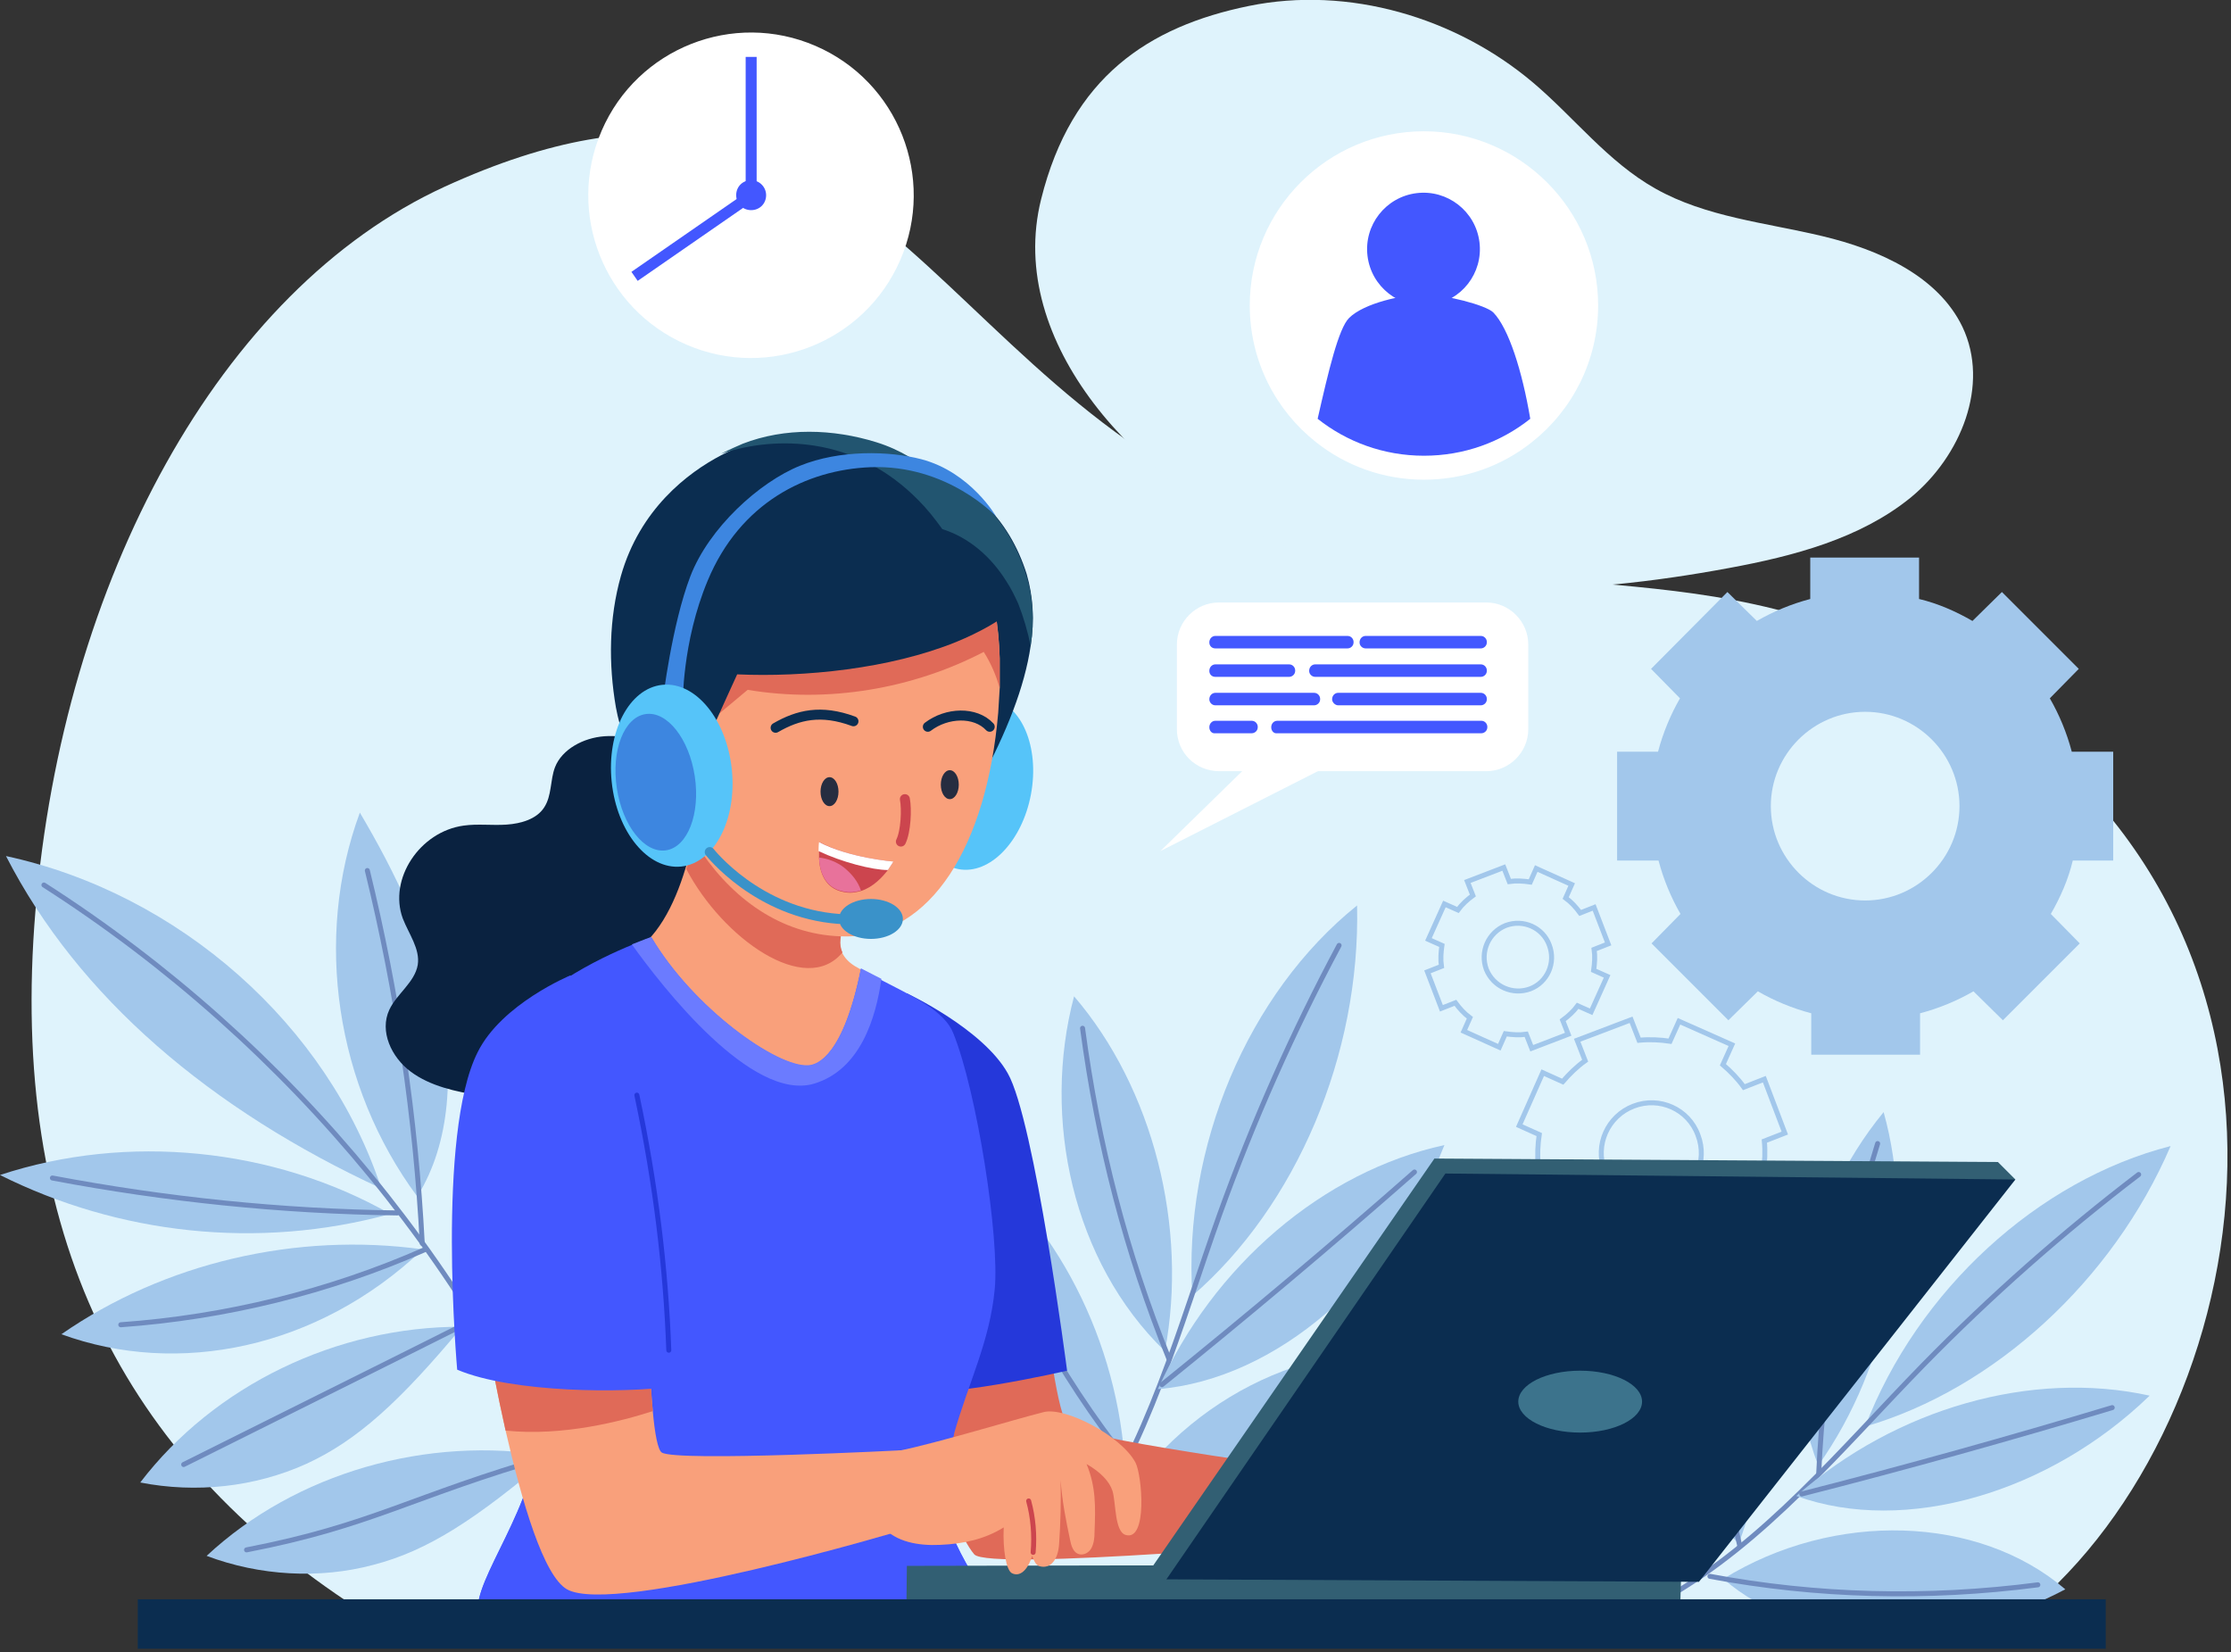
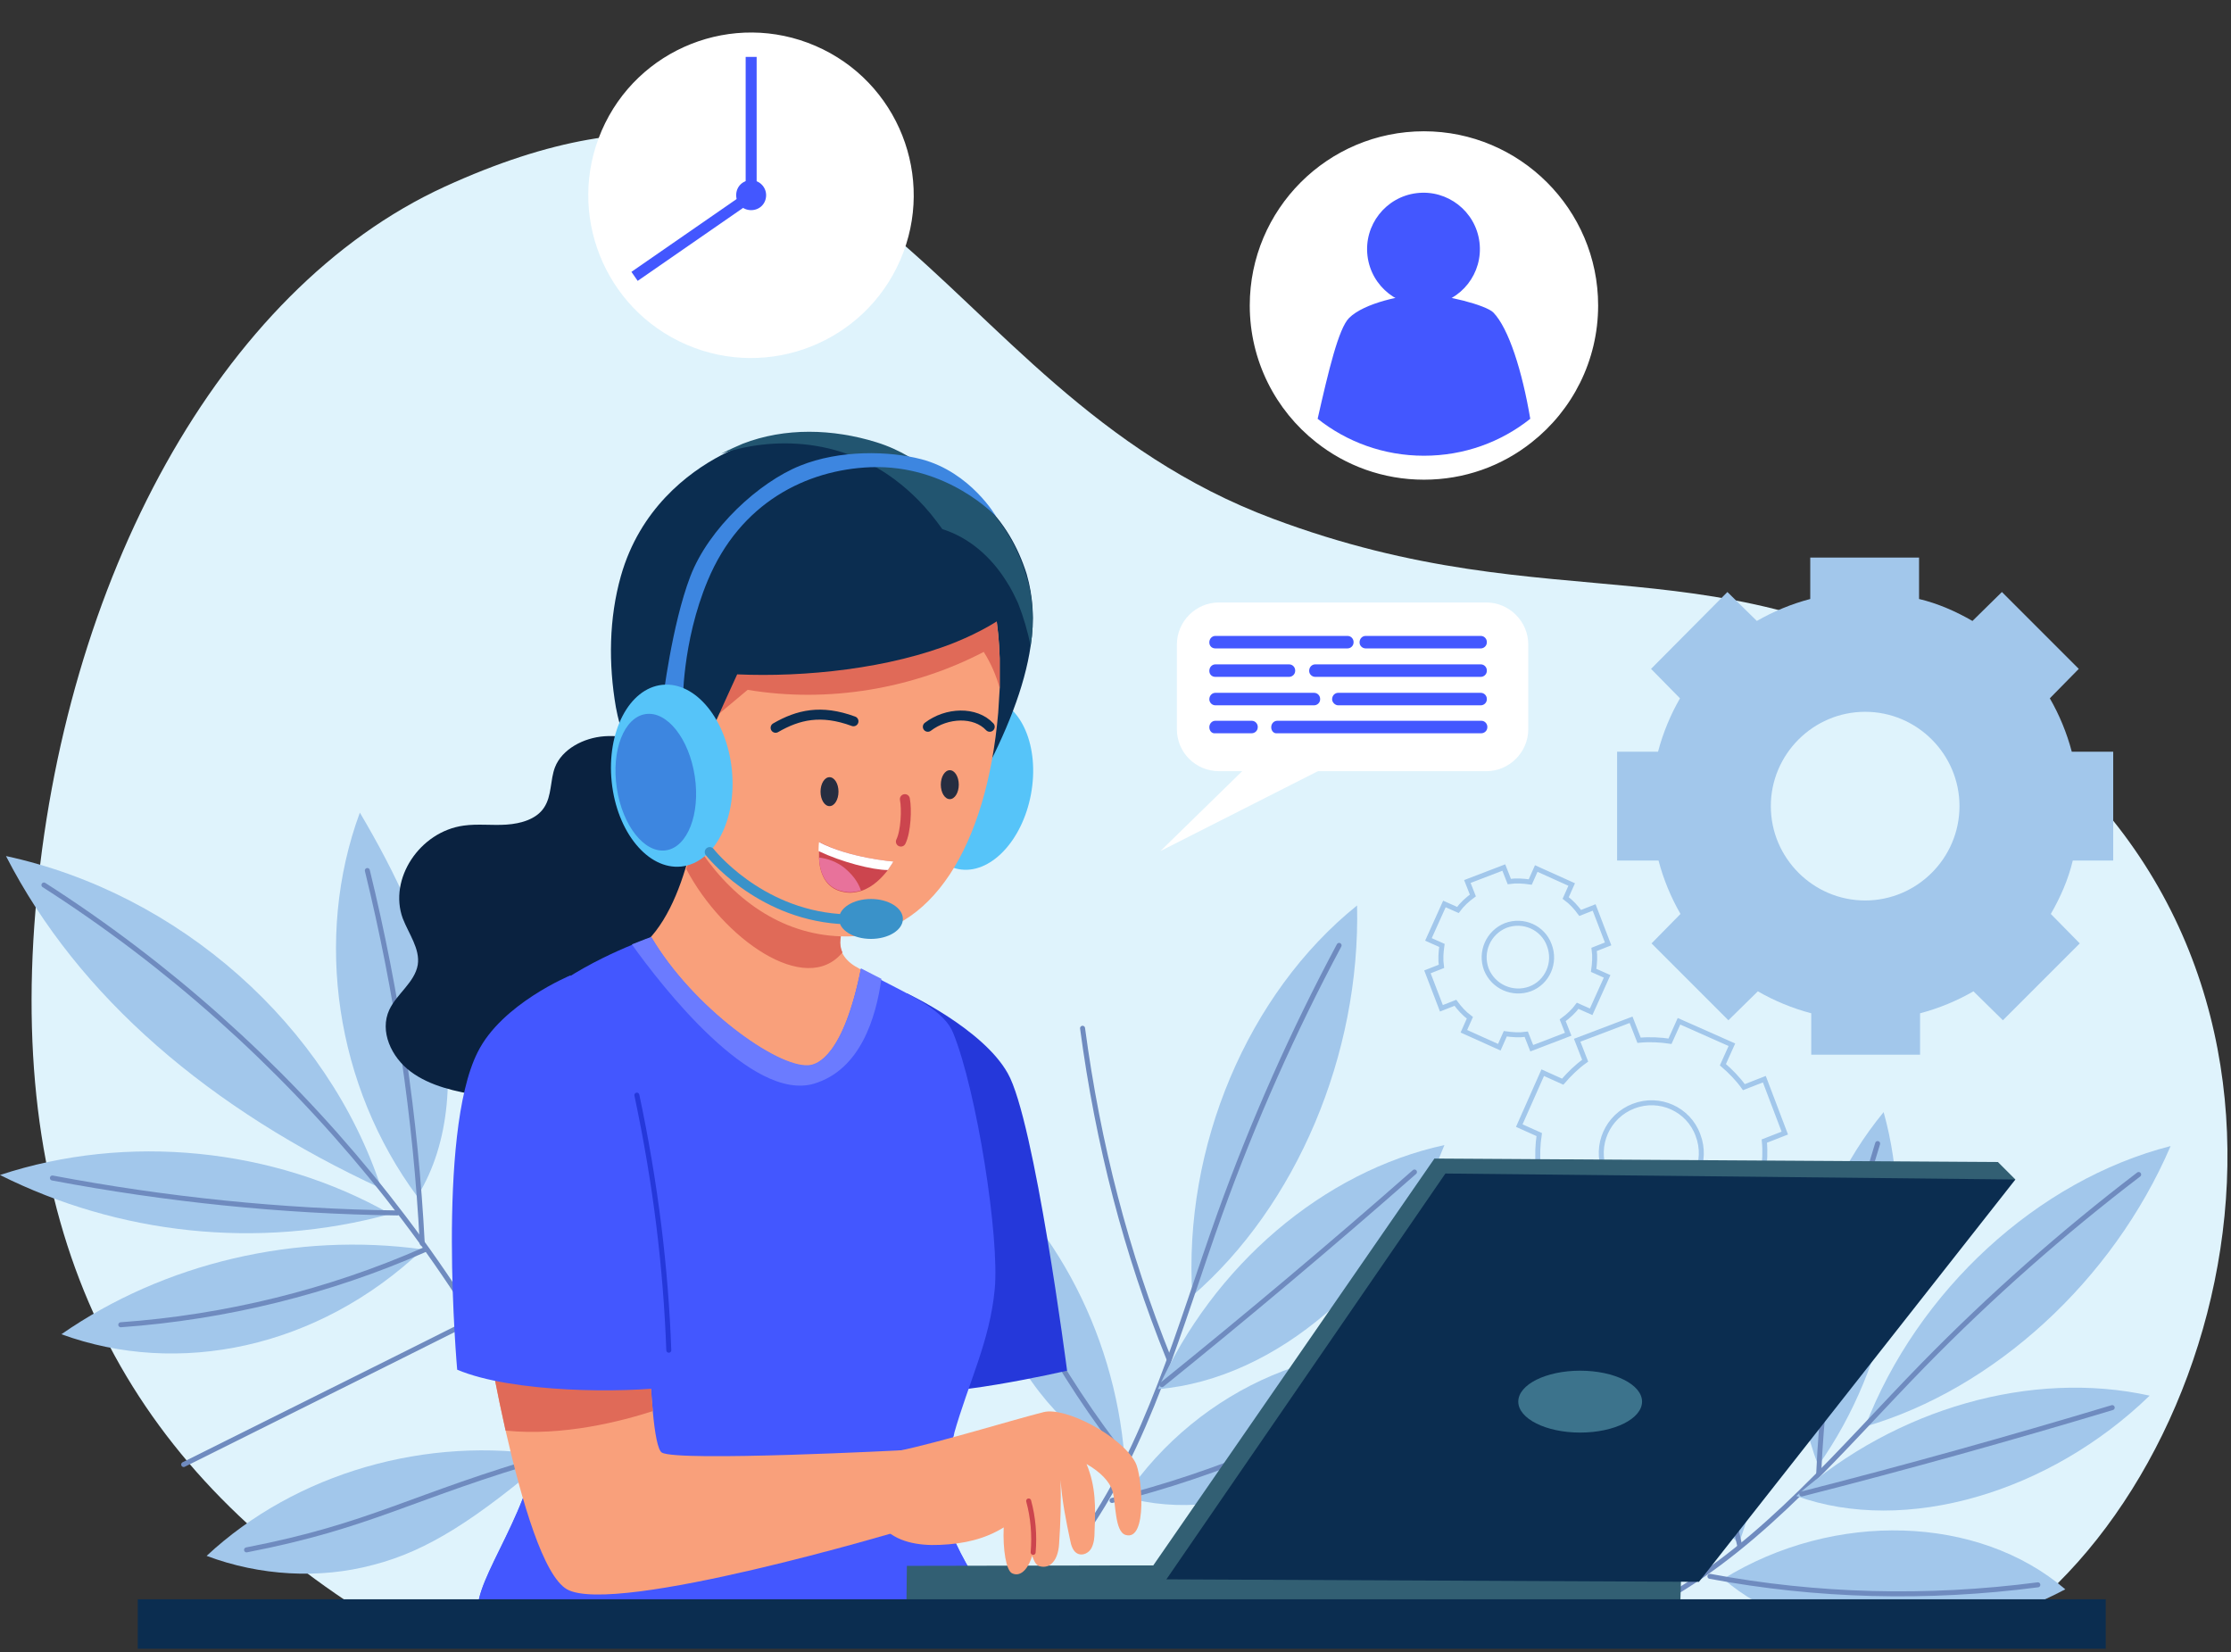
<svg xmlns="http://www.w3.org/2000/svg" width="447" height="331" viewBox="0 0 447 331" fill="none">
  <rect x="0" y="0" width="447" height="331" fill="#333333" stroke="none" />
  <g clip-path="url(#clip0_472_245)">
    <path d="M403.7 324.7C451.2 288.6 472.3 188.5 395.2 139.4C344.2 106.9 312.4 125.4 255 103.9C184.9 77.7 174.4 -1.6 89.1 37.4C44 58.1 12.6 116.3 7.1 182.5C1.7 247.3 24.7 291.8 71.6 322.2C181.9 326.9 292.3 326 403.7 324.7Z" fill="#DFF3FC" />
-     <path d="M208.6 39.9C201.4 68.7 228.1 97.2 256.1 109C284.2 120.8 316.3 119.4 346.4 113.8C359.4 111.4 372.7 107.9 382.8 99.7C392.9 91.4 398.7 77.1 393.2 65.5C388.3 55.3 376.5 50 365.1 47.3C353.8 44.6 341.8 43.5 331.7 37.8C322.1 32.4 315.4 23.5 307.1 16.5C291.7 3.5 270.2 -2.9 250.2 1.2C230.2 5.3 214.7 15.4 208.6 39.9Z" fill="#DFF3FC" />
    <path d="M423.4 172.4V150.6H415.1C414.1 146.8 412.6 143.2 410.7 139.9L416.5 134L401.1 118.6L395.2 124.4C391.9 122.5 388.3 120.9 384.5 120V111.7H362.7V120C358.9 121 355.3 122.5 352 124.4L346.1 118.6L330.8 134L336.6 139.9C334.7 143.2 333.2 146.8 332.2 150.6H324V172.4H332.3C333.3 176.2 334.8 179.8 336.7 183.1L330.9 189L346.3 204.4L352.2 198.6C355.5 200.5 359.1 202 362.9 203V211.3H384.7V203C388.5 202 392.1 200.5 395.4 198.6L401.3 204.4L416.7 189L410.9 183.1C412.8 179.8 414.4 176.2 415.3 172.4H423.4ZM373.7 180.4C363.3 180.4 354.8 171.9 354.8 161.5C354.8 151.1 363.3 142.6 373.7 142.6C384.1 142.6 392.6 151.1 392.6 161.5C392.6 171.9 384.1 180.4 373.7 180.4Z" fill="#A2C7EB" />
    <path d="M357.6 227L353.5 216.2L349.4 217.8C348.2 216.1 346.7 214.6 345.2 213.3L347 209.3L336.4 204.6L334.6 208.6C332.6 208.3 330.5 208.2 328.4 208.4L326.8 204.3L316 208.4L317.6 212.5C315.9 213.7 314.4 215.2 313.1 216.7L309.1 214.9L304.4 225.5L308.4 227.3C308.1 229.3 308 231.4 308.2 233.5L304.1 235.1L308.2 245.9L312.3 244.3C313.5 246 315 247.5 316.5 248.8L314.7 252.8L325.3 257.5L327.1 253.5C329.1 253.8 331.2 253.9 333.3 253.7L334.9 257.8L345.7 253.7L344.1 249.6C345.8 248.4 347.3 246.9 348.6 245.4L352.6 247.2L357.3 236.6L353.3 234.8C353.6 232.8 353.7 230.7 353.5 228.6L357.6 227ZM334.5 240.4C329.3 242.4 323.5 239.8 321.5 234.6C319.5 229.4 322.1 223.6 327.3 221.6C332.5 219.6 338.3 222.2 340.2 227.4C342.2 232.6 339.6 238.4 334.5 240.4Z" stroke="#A2C7EB" stroke-miterlimit="10" />
    <path d="M322.2 189.1L319.4 181.8L316.6 182.9C315.8 181.8 314.8 180.7 313.7 179.9L314.9 177.2L307.8 174L306.6 176.7C305.2 176.5 303.8 176.4 302.4 176.6L301.3 173.8L294 176.6L295.1 179.4C294 180.2 292.9 181.2 292.1 182.3L289.4 181.1L286.2 188.2L288.9 189.4C288.7 190.8 288.6 192.2 288.8 193.6L286 194.7L288.8 202L291.6 200.9C292.4 202 293.4 203.1 294.5 203.9L293.3 206.6L300.4 209.8L301.6 207.1C303 207.3 304.4 207.4 305.8 207.2L306.9 210L314.2 207.2L313.1 204.4C314.2 203.6 315.3 202.6 316.1 201.5L318.8 202.7L322 195.6L319.3 194.4C319.5 193 319.6 191.6 319.4 190.2L322.2 189.1ZM306.6 198.1C303.1 199.4 299.2 197.7 297.8 194.2C296.5 190.7 298.2 186.8 301.7 185.4C305.2 184.1 309.1 185.8 310.4 189.3C311.8 192.9 310 196.8 306.6 198.1Z" stroke="#A2C7EB" stroke-miterlimit="10" />
    <path d="M319.7 61.2C319.7 72.1 314.6 81.9 306.6 88.2C300.7 92.9 293.3 95.6 285.3 95.6C277.2 95.6 269.8 92.8 264 88.2C256 81.9 250.9 72.1 250.9 61.2C250.9 42.2 266.3 26.8 285.3 26.8C304.2 26.8 319.7 42.2 319.7 61.2Z" fill="white" stroke="white" stroke-miterlimit="10" />
    <path d="M286.593 61.124C292.787 60.36 297.189 54.719 296.424 48.525C295.66 42.331 290.019 37.929 283.825 38.694C277.631 39.458 273.229 45.099 273.994 51.293C274.758 57.487 280.399 61.889 286.593 61.124Z" fill="#4357FF" />
    <path d="M306.6 83.9C300.7 88.6 293.3 91.3 285.3 91.3C277.2 91.3 269.8 88.5 264 83.9C266.2 74.2 268.2 65.8 270.3 63.7C273.3 60.7 281.2 59 285.3 59C289.4 59 297.7 61.1 299.2 62.6C302.3 65.8 305 74.4 306.6 83.9Z" fill="#4357FF" />
    <path d="M235.8 146.1V129.1C235.8 124.5 239.6 120.7 244.2 120.7H297.8C302.4 120.7 306.2 124.5 306.2 129.1V146.1C306.2 150.7 302.4 154.5 297.8 154.5H244.3C239.5 154.5 235.8 150.7 235.8 146.1Z" fill="white" />
    <path d="M258.4 145.2L232.5 170.5L274.5 149.2" fill="white" />
    <path d="M242.3 128.7C242.3 127.9 242.9 127.4 243.5 127.4H270C270.7 127.4 271.2 128 271.2 128.6V128.7C271.2 129.4 270.6 129.9 270 129.9H243.5C242.8 129.9 242.3 129.4 242.3 128.7Z" fill="#4357FF" />
    <path d="M272.4 128.7C272.4 127.9 273 127.4 273.6 127.4H296.7C297.4 127.4 297.9 128 297.9 128.6V128.7C297.9 129.4 297.3 129.9 296.7 129.9H273.6C273 129.9 272.4 129.4 272.4 128.7Z" fill="#4357FF" />
    <path d="M262.3 134.4C262.3 133.6 262.9 133.1 263.5 133.1H296.7C297.4 133.1 297.9 133.7 297.9 134.3V134.4C297.9 135.1 297.3 135.6 296.7 135.6H263.5C262.9 135.6 262.3 135.1 262.3 134.4Z" fill="#4357FF" />
    <path d="M242.3 134.4C242.3 133.6 242.9 133.1 243.5 133.1H258.3C259 133.1 259.5 133.7 259.5 134.3V134.4C259.5 135.1 258.9 135.6 258.3 135.6H243.5C242.8 135.6 242.3 135.1 242.3 134.4Z" fill="#4357FF" />
    <path d="M266.9 140.1C266.9 139.3 267.5 138.8 268.1 138.8H296.7C297.4 138.8 297.9 139.4 297.9 140V140.1C297.9 140.8 297.3 141.3 296.7 141.3H268.1C267.5 141.3 266.9 140.7 266.9 140.1Z" fill="#4357FF" />
    <path d="M242.3 140.1C242.3 139.3 242.9 138.8 243.5 138.8H263.3C264 138.8 264.5 139.4 264.5 140V140.1C264.5 140.8 263.9 141.3 263.3 141.3H243.5C242.8 141.3 242.3 140.7 242.3 140.1Z" fill="#4357FF" />
    <path d="M242.3 145.7C242.3 144.9 242.9 144.4 243.5 144.4H250.8C251.5 144.4 252 145 252 145.6V145.7C252 146.4 251.4 146.9 250.8 146.9H243.5C242.8 147 242.3 146.4 242.3 145.7Z" fill="#4357FF" />
    <path d="M254.7 145.7C254.7 144.9 255.3 144.4 255.9 144.4H296.8C297.5 144.4 298 145 298 145.6V145.7C298 146.4 297.4 146.9 296.8 146.9H255.9C255.2 147 254.7 146.4 254.7 145.7Z" fill="#4357FF" />
    <path d="M180.389 52.063C187.537 35.539 179.936 16.349 163.411 9.201C146.887 2.053 127.697 9.654 120.549 26.179C113.401 42.703 121.002 61.894 137.527 69.041C154.051 76.189 173.242 68.588 180.389 52.063Z" fill="white" />
    <path d="M151.6 11.4H149.4V38.7H151.6V11.4Z" fill="#4357FF" />
    <path d="M126.512 54.462L127.764 56.27L150.539 40.506L149.287 38.698L126.512 54.462Z" fill="#4357FF" />
    <path d="M153.5 39.1C153.5 40.8 152.2 42.1 150.5 42.1C148.8 42.1 147.5 40.8 147.5 39.1C147.5 37.4 148.8 36.1 150.5 36.1C152.2 36.1 153.5 37.5 153.5 39.1Z" fill="#4357FF" />
    <path d="M238.9 259.6C237 229.8 250 199 271.9 181.4C272.6 211.3 259.7 241.6 238.9 259.6Z" fill="#A2C7EB" />
    <path d="M268.3 189.4C259.1 206.6 251.1 224.6 244.4 243.2C236.3 265.8 230 289.8 216.2 308.7" stroke="#6F8BBF" stroke-miterlimit="10" stroke-linecap="round" />
    <path d="M232 278.3C243.1 253.5 265.1 234.7 289.4 229.4C279 256 255.8 276.3 232 278.3Z" fill="#A2C7EB" />
    <path d="M283.4 234.8C266.8 249.4 249.9 263.6 232.8 277.4" stroke="#6F8BBF" stroke-miterlimit="10" stroke-linecap="round" />
    <path d="M225.4 299.9C240.2 277.8 267.6 266.2 290.2 272.5C273.6 294.4 246.2 306 225.4 299.9Z" fill="#A2C7EB" />
    <path d="M284.8 274.1C265.4 286.3 244.4 295.2 222.8 300.6" stroke="#6F8BBF" stroke-miterlimit="10" stroke-linecap="round" />
-     <path d="M233.4 270.7C238.1 245.8 231 218 215.2 199.6C208.7 224.1 214.9 252.8 233.4 270.7Z" fill="#A2C7EB" />
    <path d="M216.9 206C220 229.2 225.6 250.9 234.2 272.2" stroke="#6F8BBF" stroke-miterlimit="10" stroke-linecap="round" />
    <path d="M225.3 292C223.3 266.4 210.1 242.3 190.9 229C192 242.6 195.6 255.7 201.3 267.6C207.9 281.2 217.6 289.9 225.3 292Z" fill="#A2C7EB" />
    <path d="M193.8 234.2C201.4 255.6 212.2 275.4 225.8 292.6" stroke="#6F8BBF" stroke-miterlimit="10" stroke-linecap="round" />
    <path d="M373.7 285.8C384.2 258.5 408.3 236.4 434.9 229.6C423.3 256.6 399.5 278.3 373.7 285.8Z" fill="#A2C7EB" />
    <path d="M428.5 235.3C413.3 246.9 398.8 259.7 385.3 273.5C368.9 290.3 353.5 309.1 333.5 320.3" stroke="#6F8BBF" stroke-miterlimit="10" stroke-linecap="round" />
    <path d="M359.9 299.7C379.9 282.1 407.1 274.4 430.7 279.6C410.7 299 381.8 307.6 359.9 299.7Z" fill="#A2C7EB" />
    <path d="M423.2 282C402.6 288.2 381.8 294 361 299.3" stroke="#6F8BBF" stroke-miterlimit="10" stroke-linecap="round" />
    <path d="M345.3 316.3C367.5 302.6 396.4 303.5 413.8 318.4C390.1 331 361.1 330.2 345.3 316.3Z" fill="#A2C7EB" />
    <path d="M408.3 317.5C386.1 320.4 363.9 319.8 342.6 315.8" stroke="#6F8BBF" stroke-miterlimit="10" stroke-linecap="round" />
    <path d="M364.3 293.6C378.7 273.3 383.8 245.6 377.4 222.8C361.6 242 355.3 270.1 364.3 293.6Z" fill="#A2C7EB" />
    <path d="M376.2 229.1C369.4 251 365.4 272.7 364.4 295.1" stroke="#6F8BBF" stroke-miterlimit="10" stroke-linecap="round" />
-     <path d="M348.4 309.2C357.1 285.5 355.4 258.7 343.8 239C339.2 251.6 337 264.7 337.2 277.6C337.5 292.5 342.5 304.2 348.4 309.2Z" fill="#A2C7EB" />
+     <path d="M348.4 309.2C357.1 285.5 355.4 258.7 343.8 239C337.5 292.5 342.5 304.2 348.4 309.2Z" fill="#A2C7EB" />
    <path d="M344.2 244.8C342.1 266.9 343.6 289 348.6 309.8" stroke="#6F8BBF" stroke-miterlimit="10" stroke-linecap="round" />
    <path d="M76.4 238.1C65.7 205.4 35.9 179 1.2 171.5C15.7 199.8 42.2 222.3 76.4 238.1Z" fill="#A2C7EB" />
    <path d="M78.2 243.2C54.8 229.9 25.4 227 0 235.4C23.6 247.2 51.6 250.5 78.2 243.2Z" fill="#A2C7EB" />
    <path d="M84.7 250.3C59.4 246.8 32.9 253 12.3 267.3C35.6 275.8 63.6 270.3 84.7 250.3Z" fill="#A2C7EB" />
-     <path d="M92.6 265.8C67.5 265.7 42.9 277.6 28.1 297C39.3 299.2 51.1 297.9 61.3 293.3C71.6 288.6 80.2 280.7 92.6 265.8Z" fill="#A2C7EB" />
    <path d="M110.3 291.7C85.6 287.5 59.2 295.1 41.4 311.7C52 315.7 64 316.4 74.8 313.5C85.7 310.7 95.5 304.3 110.3 291.7Z" fill="#A2C7EB" />
    <path d="M83.6 239.7C67.3 217.7 62.8 188 72.1 162.8C79.2 174.8 85.3 187.5 88.1 201C91 214.4 90.4 228.8 83.6 239.7Z" fill="#A2C7EB" />
    <path d="M93.6 260.9C89.7 237.5 97.7 212.7 114.6 195.8C116.5 220 109.1 244.6 93.6 260.9Z" fill="#A2C7EB" />
    <path d="M8.8 177.3C58.5 209.1 97.3 256.5 117.9 310.3" stroke="#6F8BBF" stroke-miterlimit="10" stroke-linecap="round" />
    <path d="M73.6 174.4C79.6 198.9 83.3 224 84.6 249.1" stroke="#6F8BBF" stroke-miterlimit="10" stroke-linecap="round" />
    <path d="M110.8 205.3C108.8 225.1 102.7 244.4 92.9 261.9" stroke="#6F8BBF" stroke-miterlimit="10" stroke-linecap="round" />
    <path d="M10.5 236C33.3 240.3 56.4 242.7 79.6 243" stroke="#6F8BBF" stroke-miterlimit="10" stroke-linecap="round" />
    <path d="M24.2 265.4C45.2 263.9 65.9 258.8 85 250.4" stroke="#6F8BBF" stroke-miterlimit="10" stroke-linecap="round" />
    <path d="M36.8 293.4C56.2 283.7 75.6 274.1 94.9 264.4" stroke="#6F8BBF" stroke-miterlimit="10" stroke-linecap="round" />
    <path d="M49.4 310.5C74.7 305.6 82.2 299.8 110.3 291.7" stroke="#6F8BBF" stroke-miterlimit="10" stroke-linecap="round" />
-     <path d="M209.6 264.1C209.6 264.1 211.8 284.2 214.2 285.8C218.6 288.7 269.3 295.4 269.3 295.4L267.6 308.6C267.6 308.6 198.2 314.8 195.2 311.4C190.1 305.4 181.1 276.3 181.1 276.3L209.6 264.1Z" fill="#E06A58" />
    <path d="M176.1 212.5L181.7 199C181.7 199 196.9 206.1 201.9 215C207.3 224.4 213.8 274.6 213.8 274.6C213.8 274.6 186.9 280.8 182 278.2C177.1 275.6 176.1 212.5 176.1 212.5Z" fill="#2538DA" />
    <path d="M133.4 149.9C129.5 148.5 125.3 147.2 121.1 147.5C116.9 147.8 112.6 150.1 111.2 153.7C110.2 156.3 110.6 159.4 109 161.8C107.5 164.1 104.4 165 101.5 165.2C98.6 165.4 95.7 165 92.9 165.4C84.1 166.6 77.8 176.1 80.7 184C81.9 187.1 84.2 190.1 83.7 193.3C83.1 196.8 79.5 199.1 78 202.3C76 206.6 78.4 211.8 82.3 214.7C86.2 217.6 91.3 218.7 96.3 219.5C103.1 220.5 110.2 221 116.9 219.6C123.6 218.2 130.1 214.6 133.6 209C135.2 206.5 136.1 203.8 137.9 201.4C141.6 196.6 148.2 194.8 153.4 191.4C159.1 187.7 163.2 180.5 159.9 174.8C156.7 169.4 148.3 168.2 144.9 162.8C143.5 160.6 143.2 158 142.3 155.6C141.4 153.3 139.2 152.1 133.4 149.9Z" fill="#0A2240" />
    <path d="M156.3 216.6C157.3 217.7 158.5 219 160.1 219.1C161.8 219.2 163.2 218 164.3 216.8C170 210.8 173.7 203.4 175.2 195.8C173.8 195 172.4 194.2 171.2 193.5C170.1 192.8 169.2 191.9 168.7 190.8C168.4 190 168.2 189.1 168.3 188.2C169.1 180.7 169.8 176.5 172.4 168.9C159.9 166.1 148 162.7 141.2 157C140.4 160.5 139.4 167.4 137.3 174.1C135.1 181.3 131.6 188.4 125.7 191.5C137.4 198.3 147.7 206.8 156.3 216.6Z" fill="#F9A07B" />
    <path d="M168.4 188.2C168.3 189.1 168.4 190 168.8 190.8C161.4 199.8 144.8 188 137.5 174.1C139.6 167.3 140.6 160.5 141.4 157C148.2 162.7 160 166.1 172.6 168.9C169.9 176.5 169.2 180.7 168.4 188.2Z" fill="#E06A58" />
    <path d="M189 297C187.4 307.9 199.1 319.6 199.4 325.4C174.5 325.4 122.4 326.9 95.8 323.3C94.6 316.6 107.7 301.5 107.7 286.7C107.7 284.7 107.6 282.6 107.5 280.2C107.1 273.6 106.1 265.7 105 257.6C102 235.9 98.1 212.6 101 207.8C106.7 198.4 120 192 126.6 189.3C128.9 188.4 130.4 187.8 130.5 187.8C138.8 201.9 155.7 214 162 213.5C163.8 213.4 169 211.5 172.5 194.1C173.9 194.9 175.2 195.6 176.5 196.3C183.1 199.7 189.3 202.6 191 207C195.7 218.6 200.3 247.9 199.3 258.3C198.3 268.8 194.1 276.8 191.1 287.4C190.4 289.9 189.8 292.5 189.3 295.3C189.2 295.7 189.1 296.3 189 297Z" fill="#4357FF" />
    <path d="M199.4 325.3C174.5 325.3 122.4 326.8 95.8 323.2C94.6 316.5 107.7 301.4 107.7 286.6C107.7 284.6 107.6 282.5 107.5 280.1C107.1 273.5 106.1 265.6 105 257.5C109.7 262.5 116.6 241.5 119.6 247.6C136.1 280.8 149 289.5 171.6 289.5C178.3 289.5 184.5 288.6 191.2 287.1C190.5 289.6 189.9 292.2 189.4 295C189.3 295.6 189.2 296.3 189.1 297C187.4 307.8 199.1 319.5 199.4 325.3Z" fill="#4357FF" />
    <path d="M176.6 196.1C175.5 203.9 172.4 214.3 163.1 217.1C150.6 220.8 132.6 197.6 126.6 189.2C128.9 188.3 130.4 187.7 130.5 187.7C138.8 201.8 155.7 213.9 162 213.4C163.8 213.3 169 211.4 172.5 194C173.9 194.7 175.2 195.4 176.6 196.1Z" fill="#6B7BFF" />
    <path d="M181.7 313.7L181.6 322.3L336.6 323.2L336.9 313.4L181.7 313.7Z" fill="#325F73" />
    <path d="M403.8 236.3L400.3 232.8L287.4 232.1L230.8 314L233.7 316.4L403.8 236.3Z" fill="#325F73" />
    <path d="M289.6 235.1L233.7 316.4L340.4 316.9L403.8 236.3L289.6 235.1Z" fill="#0B2D50" />
    <path d="M316.6 287C323.448 287 329 284.224 329 280.8C329 277.376 323.448 274.6 316.6 274.6C309.752 274.6 304.2 277.376 304.2 280.8C304.2 284.224 309.752 287 316.6 287Z" fill="#3C738C" />
    <path d="M206.563 159.123C208.323 149.675 204.689 141.074 198.445 139.91C192.201 138.747 185.712 145.462 183.951 154.909C182.191 164.357 185.825 172.958 192.069 174.122C198.313 175.285 204.802 168.57 206.563 159.123Z" fill="#56C4F9" />
    <path d="M206.5 129.4C205.3 137.6 201.7 146.7 196.3 156.7C194.4 148.5 193.2 138.5 191.6 128.5C189.9 118.5 187.8 108.5 184 100.3C183.2 98.5 182.2 96.8 181.3 95.2C183.5 95 185.7 95.2 187.9 95.8C191.2 96.7 194.3 98.4 196.9 100.7C201.1 104.5 204 109.6 205.7 115C207 119.5 207.3 124.3 206.5 129.4Z" fill="#0B2D50" />
    <path d="M200.3 137.9C200.2 139.5 200.1 141.2 200 142.8C197.7 169.4 186.6 187.6 169.5 187.6C145.4 187.6 129.7 160.5 129.7 134C129.7 107.8 145.7 88.9 164.5 91.1C175.3 92.3 183.2 95.9 188.8 101.2C192.5 104.7 195.2 108.9 197 113.7C199.1 119.1 200.1 125.2 200.3 131.8C200.3 131.8 200.3 131.8 200.3 131.9C200.3 133.9 200.3 135.9 200.3 137.9Z" fill="#F9A07B" />
    <path d="M200.3 137.9C199.6 135.3 198.5 132.8 197.1 130.6C182.9 138 165.9 140.9 149.8 138.2C146.7 140.8 143.7 143.3 140.7 145.8C140.8 133.7 140.9 125.5 145.6 119.6C150 114.1 157.4 112 164.4 111.1C172.3 110.1 180.3 110.1 188.2 111.3C191.2 111.7 194.3 112.4 197 113.9C199.1 119.3 200.1 125.4 200.3 132C200.3 132 200.3 132 200.3 132.1C200.3 133.9 200.3 135.9 200.3 137.9Z" fill="#E06A58" />
    <path d="M203.7 121.6C200.4 124.4 196.2 126.7 191.6 128.6C178.3 134 161.1 135.7 147.7 135.1C141.1 149.6 138.4 154.8 136.7 167.5C130.3 161.4 125 150.4 123.4 141.7C121.9 133 122 123.9 124.4 115.4C128.2 102 137.8 94.7 144.5 91.2C146.2 90.3 147.7 89.7 148.8 89.2C157.3 85.9 166.9 86.2 175.6 88.9C180.4 90.4 184.4 92.9 187.7 96C194.5 102.2 198.7 110.5 201.4 116.7C202.5 118.4 203.2 120.2 203.7 121.6Z" fill="#0B2D50" />
    <path d="M206.5 129.4C205.9 126.5 205.1 123.7 204 120.9C203.3 119.4 202.6 117.9 201.6 116.4C198.6 111.6 194.2 107.7 188.8 106C187.3 103.9 185.7 101.9 184 100.2C177.9 94 170.8 90.5 163.3 89.3C157 88.3 150.5 88.9 144.5 90.9C146.2 90 147.7 89.4 148.8 88.9C157.3 85.6 166.9 85.9 175.6 88.6C180.4 90.1 184.4 92.6 187.7 95.7C191 96.6 194.1 98.3 196.7 100.6C200.9 104.4 203.8 109.5 205.5 114.9C207 119.5 207.3 124.3 206.5 129.4Z" fill="#225570" />
    <path d="M155.4 145.8C159.9 143.2 164.5 142.1 171 144.5" stroke="#0B2D50" stroke-width="2" stroke-miterlimit="10" stroke-linecap="round" />
    <path d="M185.9 145.6C189.7 142.7 195.4 142.5 198.3 145.6" stroke="#0B2D50" stroke-width="2" stroke-miterlimit="10" stroke-linecap="round" />
    <path d="M181.3 160.1C181.7 162.1 181.5 166.6 180.5 168.6" stroke="#CC454E" stroke-width="2" stroke-miterlimit="10" stroke-linecap="round" />
    <path d="M166.2 161.5C167.194 161.5 168 160.202 168 158.6C168 156.999 167.194 155.7 166.2 155.7C165.206 155.7 164.4 156.999 164.4 158.6C164.4 160.202 165.206 161.5 166.2 161.5Z" fill="#262D40" />
    <path d="M190.3 160.1C191.294 160.1 192.1 158.802 192.1 157.2C192.1 155.599 191.294 154.3 190.3 154.3C189.306 154.3 188.5 155.599 188.5 157.2C188.5 158.802 189.306 160.1 190.3 160.1Z" fill="#262D40" />
    <path d="M179 172.6C179 172.6 178.6 173.3 177.9 174.3C176.8 175.7 175 177.7 172.5 178.5C171.4 178.8 170.3 179 169 178.7C165.2 178 164.2 174.6 164.1 171.9C164.1 171.4 164.1 170.9 164.1 170.5C164.1 169.4 164.2 168.7 164.2 168.7C170.2 171.9 179 172.6 179 172.6Z" fill="#CC454E" />
    <path d="M179 172.6C179 172.6 178.6 173.3 177.9 174.3C174.8 174.3 168.6 172.7 164 170.5C164 169.4 164.1 168.7 164.1 168.7C170.2 171.9 179 172.6 179 172.6Z" fill="white" />
    <path d="M172.5 178.4C171.4 178.7 170.3 178.9 169 178.6C165.2 177.9 164.2 174.5 164.1 171.8C165.9 172 167.7 172.7 169.1 173.8C170.7 175.1 171.9 176.6 172.5 178.4Z" fill="#E8729B" />
    <path d="M136.8 141.2C136.8 141.2 136.6 128.7 141.8 116.3C148.3 100.7 161.6 94.1 174.4 93.6C189.9 93 199.6 103.5 199.6 103.5C199.6 103.5 194.5 94.6 184.6 92C178.1 90.3 168.2 90.1 160.3 93.3C152.1 96.6 142 105.8 138.3 115.5C134.6 125.2 132.8 140.3 132.8 140.3L136.8 141.2Z" fill="#3D86E0" />
    <path d="M136.485 173.6C143.131 172.909 147.672 164.2 146.627 154.148C145.582 144.096 139.347 136.507 132.7 137.198C126.054 137.889 121.513 146.598 122.558 156.65C123.603 166.703 129.838 174.291 136.485 173.6Z" fill="#56C4F9" />
    <path d="M133.445 170.351C137.76 169.703 140.339 163.067 139.207 155.53C138.074 147.993 133.658 142.409 129.344 143.058C125.029 143.706 122.449 150.341 123.582 157.878C124.714 165.415 129.13 171 133.445 170.351Z" fill="#3D86E0" />
    <path d="M174.5 188.1C178.034 188.1 180.9 186.309 180.9 184.1C180.9 181.891 178.034 180.1 174.5 180.1C170.965 180.1 168.1 181.891 168.1 184.1C168.1 186.309 170.965 188.1 174.5 188.1Z" fill="#3A92C9" />
    <path d="M142.2 170.7C142.2 170.7 151.7 182.9 168.1 184.1" stroke="#3A92C9" stroke-width="2" stroke-miterlimit="10" stroke-linecap="round" />
    <path d="M181.6 290.5L181 306.5C181 306.5 123.2 323.8 113.6 318.4C108.9 315.7 104.6 301 101.3 286.6C97.9 271.5 95.7 256.8 95.7 256.8L129.6 250.2C129.6 250.2 129.6 270.9 130.8 282.8C131.2 287.2 131.8 290.5 132.6 291C135.6 292.9 181.6 290.5 181.6 290.5Z" fill="#F9A07B" />
    <path d="M130.8 282.7C124.6 284.7 112.8 287.8 101.3 286.6C97.9 271.5 95.7 256.8 95.7 256.8L129.6 250.2C129.6 250 129.7 270.7 130.8 282.7Z" fill="#E06A58" />
    <path d="M179.9 290.7C188.5 288.9 203.1 284.4 209.1 282.9C213.4 281.8 224.6 287.6 227.5 293C228.8 295.4 230 308.9 225.5 307.5C223.3 306.8 223.6 301 222.9 298.7C222.3 296.8 220.5 294.9 217.7 293.3C219.6 297.9 219.5 301.9 219.3 306.9C219.3 308 219.2 309.1 218.7 310.1C218.2 311.1 217 311.7 216 311.3C215 310.9 214.6 309.6 214.4 308.5C213.6 304.7 212.8 300.8 212.5 296.5C212.6 300.8 212.5 305 212.2 309.3C212 312.6 210.4 314.3 208.4 313.8C207.5 313.6 207.2 312.7 206.8 311.7C206.2 313.8 204.7 316.1 202.8 315.2C201.6 314.7 200.9 310.4 201.1 306C197.4 308.3 193.2 309.3 188.3 309.5C184 309.7 179.5 308.9 176.9 305.9C177.2 301.3 178.8 294.5 179.9 290.7Z" fill="#F9A07B" />
    <path d="M207 311C207.3 307.5 207 304 206.1 300.7" stroke="#CC454E" stroke-miterlimit="10" stroke-linecap="round" />
    <path d="M125.8 216.5C123.3 209.6 114.3 195.4 114.3 195.4C114.3 195.4 100.5 201.1 95.7 210.8C87.4 227.2 91.6 274.4 91.6 274.4C102.7 279.1 125.1 279.1 134.6 277.8C134.7 277.9 130.8 230.4 125.8 216.5Z" fill="#4357FF" />
    <path d="M127.6 219.4C131.4 237.3 133.4 254.1 134 270.5" stroke="#2538DA" stroke-miterlimit="10" stroke-linecap="round" />
    <path d="M421.9 320.4H27.6V330.3H421.9V320.4Z" fill="#0B2D50" />
  </g>
  <defs>
    <clipPath id="clip0_472_245">
      <rect width="446.3" height="330.3" fill="white" />
    </clipPath>
  </defs>
</svg>